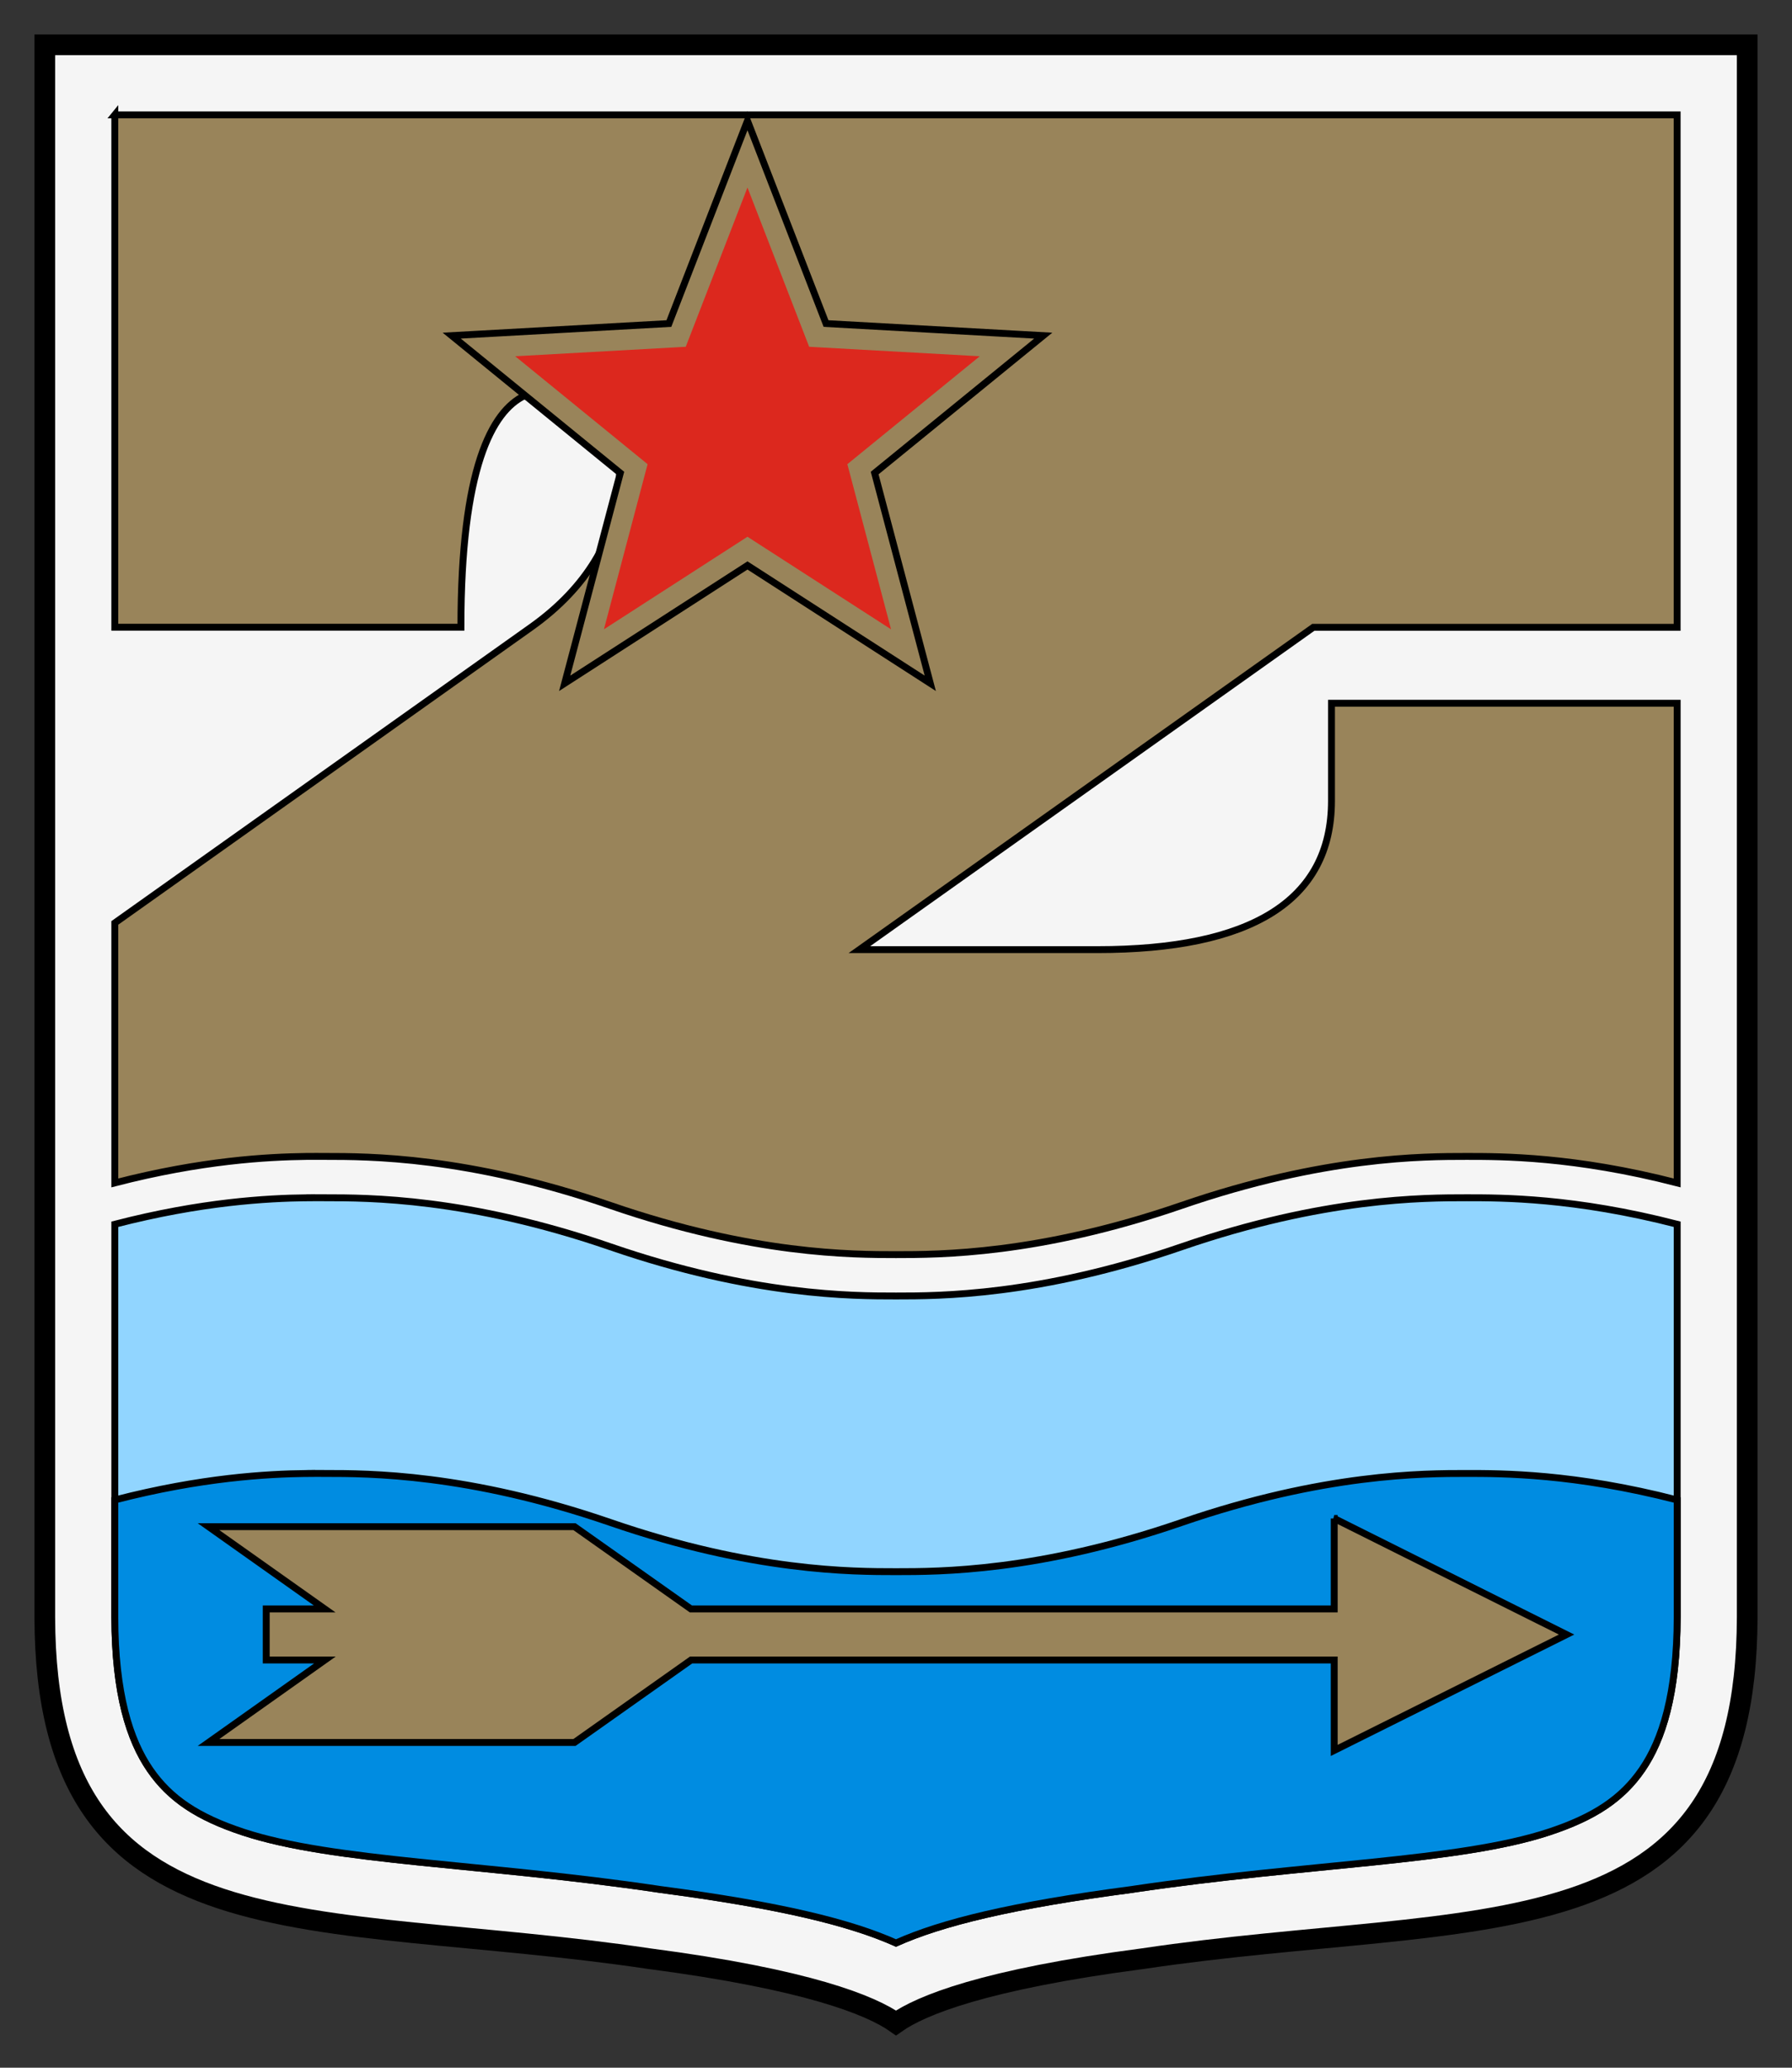
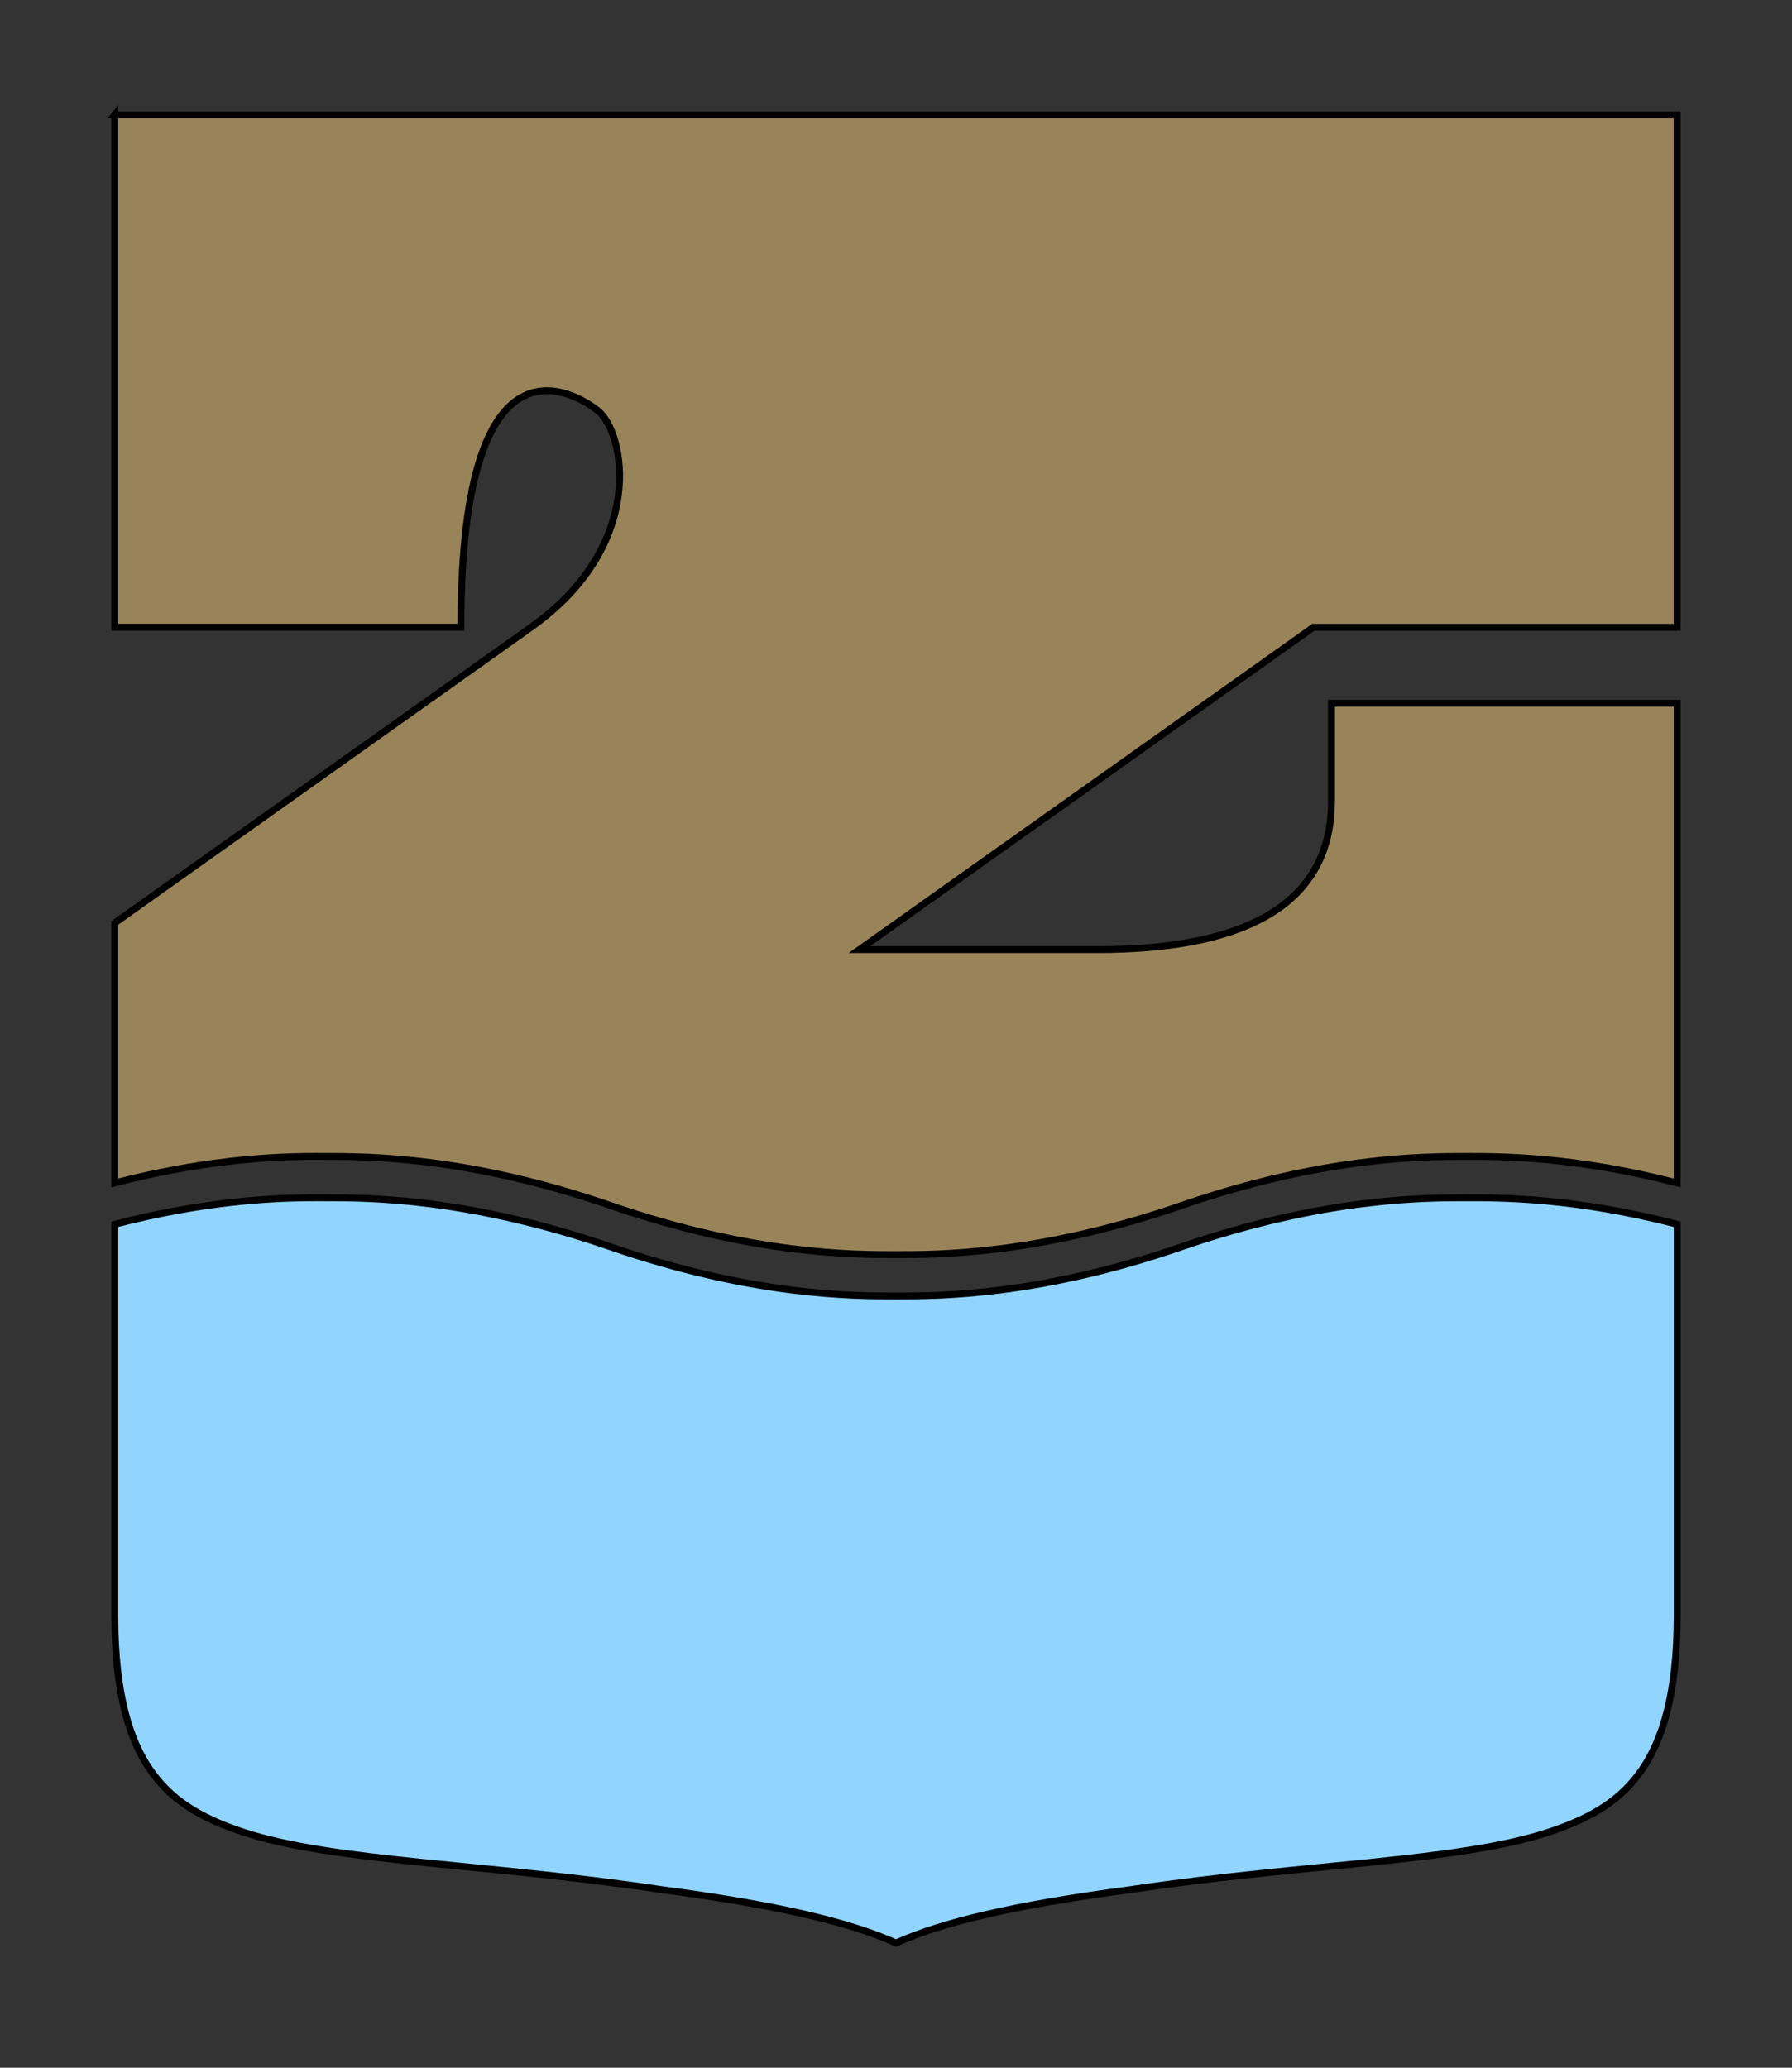
<svg xmlns="http://www.w3.org/2000/svg" width="260" height="300">
  <rect width="100%" height="100%" fill="#333333" stroke="none" />
-   <path style="fill:#f5f5f5" fill="#fff" stroke-width="3" stroke="#000" d="M253.5 6.5v228.11c-.08 50.152-38.942 42.306-87.676 49.565-23.065 3.018-32.224 6.793-35.824 9.327-3.6-2.533-12.758-6.31-35.824-9.327-48.735-7.259-87.597.587-87.676-49.565V6.5h247z" />
  <path style="fill:#99845a" stroke="#000" d="M16.656 16.656V91h50.219c0-46.197 17.994-32.879 19.812-31.469 4.008 3.11 7.254 19.481-9.625 31.469l-60.406 42.906v37.719c12.635-3.266 22.109-3.767 27.812-3.844 1.034-.014 1.938 0 2.719 0 6.248 0 20.703-.01 41.406 7.125s35.158 7.125 41.406 7.125c6.248 0 20.703.01 41.406-7.125s35.158-7.125 41.406-7.125c5.087 0 15.62-.007 30.53 3.844v-69.594h-50.155v14.156c0 14.586-11.787 21.594-33.97 21.594h-34.53l65.87-46.77h52.78V16.667H16.647z" fill="#ffd200" />
-   <path fill="#dc281e" stroke-width="5" stroke="#000" d="M85.183 94.662 108.45 79.66l23.27 15.002-7.08-26.764 21.46-17.491-27.65-1.538-10-25.814-10.005 25.814-27.641 1.538 21.458 17.491z" />
-   <path style="stroke:#99845a" fill="#dc281e" stroke-width="3" stroke="#ffd200" d="M85.183 94.662 108.45 79.66l23.27 15.002-7.08-26.764 21.46-17.491-27.65-1.538-10-25.814-10.005 25.814-27.641 1.538 21.458 17.491z" />
  <path style="fill:#91d5ff" fill="#34b6e5" stroke="#000" d="M44.469 173.78c-5.703.077-15.177.577-27.812 3.844v56.969c.022 11.203 2.17 17.867 5.094 22.125 2.926 4.262 6.973 6.929 13.53 9.094 13.083 4.318 35.019 4.543 60.22 8.281.065.01.122.022.187.031 17.55 2.306 27.673 4.815 34.312 7.781 6.64-2.966 16.762-5.475 34.312-7.78.072-.01.116-.023.188-.032 25.2-3.738 47.137-3.963 60.219-8.281 6.558-2.165 10.605-4.831 13.53-9.094 2.924-4.258 5.072-10.922 5.095-22.125v-56.969c-14.911-3.851-25.444-3.844-30.531-3.844-6.248 0-20.703-.01-41.406 7.125S136.249 188.03 130 188.03c-6.248 0-20.703.01-41.406-7.125s-35.158-7.125-41.406-7.125c-.781 0-1.686-.014-2.72 0z" />
-   <path style="fill:#008ce1" fill="#0039a6" stroke="#000" d="M44.469 213.78c-5.703.077-15.177.577-27.812 3.844V234.593c.022 11.203 2.17 17.867 5.094 22.125 2.926 4.262 6.973 6.929 13.53 9.094 13.083 4.318 35.019 4.543 60.22 8.281.065.01.122.022.187.031 17.55 2.306 27.673 4.815 34.312 7.781 6.64-2.966 16.762-5.475 34.312-7.78.072-.01.116-.023.188-.032 25.2-3.738 47.137-3.963 60.219-8.281 6.558-2.165 10.605-4.831 13.53-9.094 2.924-4.258 5.072-10.922 5.095-22.125V217.624c-14.911-3.851-25.444-3.844-30.531-3.844-6.248 0-20.703-.01-41.406 7.125S136.249 228.03 130 228.03c-6.248 0-20.703.01-41.406-7.125s-35.158-7.125-41.406-7.125c-.781 0-1.686-.014-2.72 0z" />
-   <path style="fill:#99845a" fill="#ffd200" stroke="#000" d="M193.58 220.31v13.125h-93.34l-16.892-11.938H30.253l16.856 11.938h-8.482v7.406h8.518l-16.892 11.97h53.095l16.928-11.97h93.304v13.125l33.712-16.812-33.712-16.844z" />
</svg>